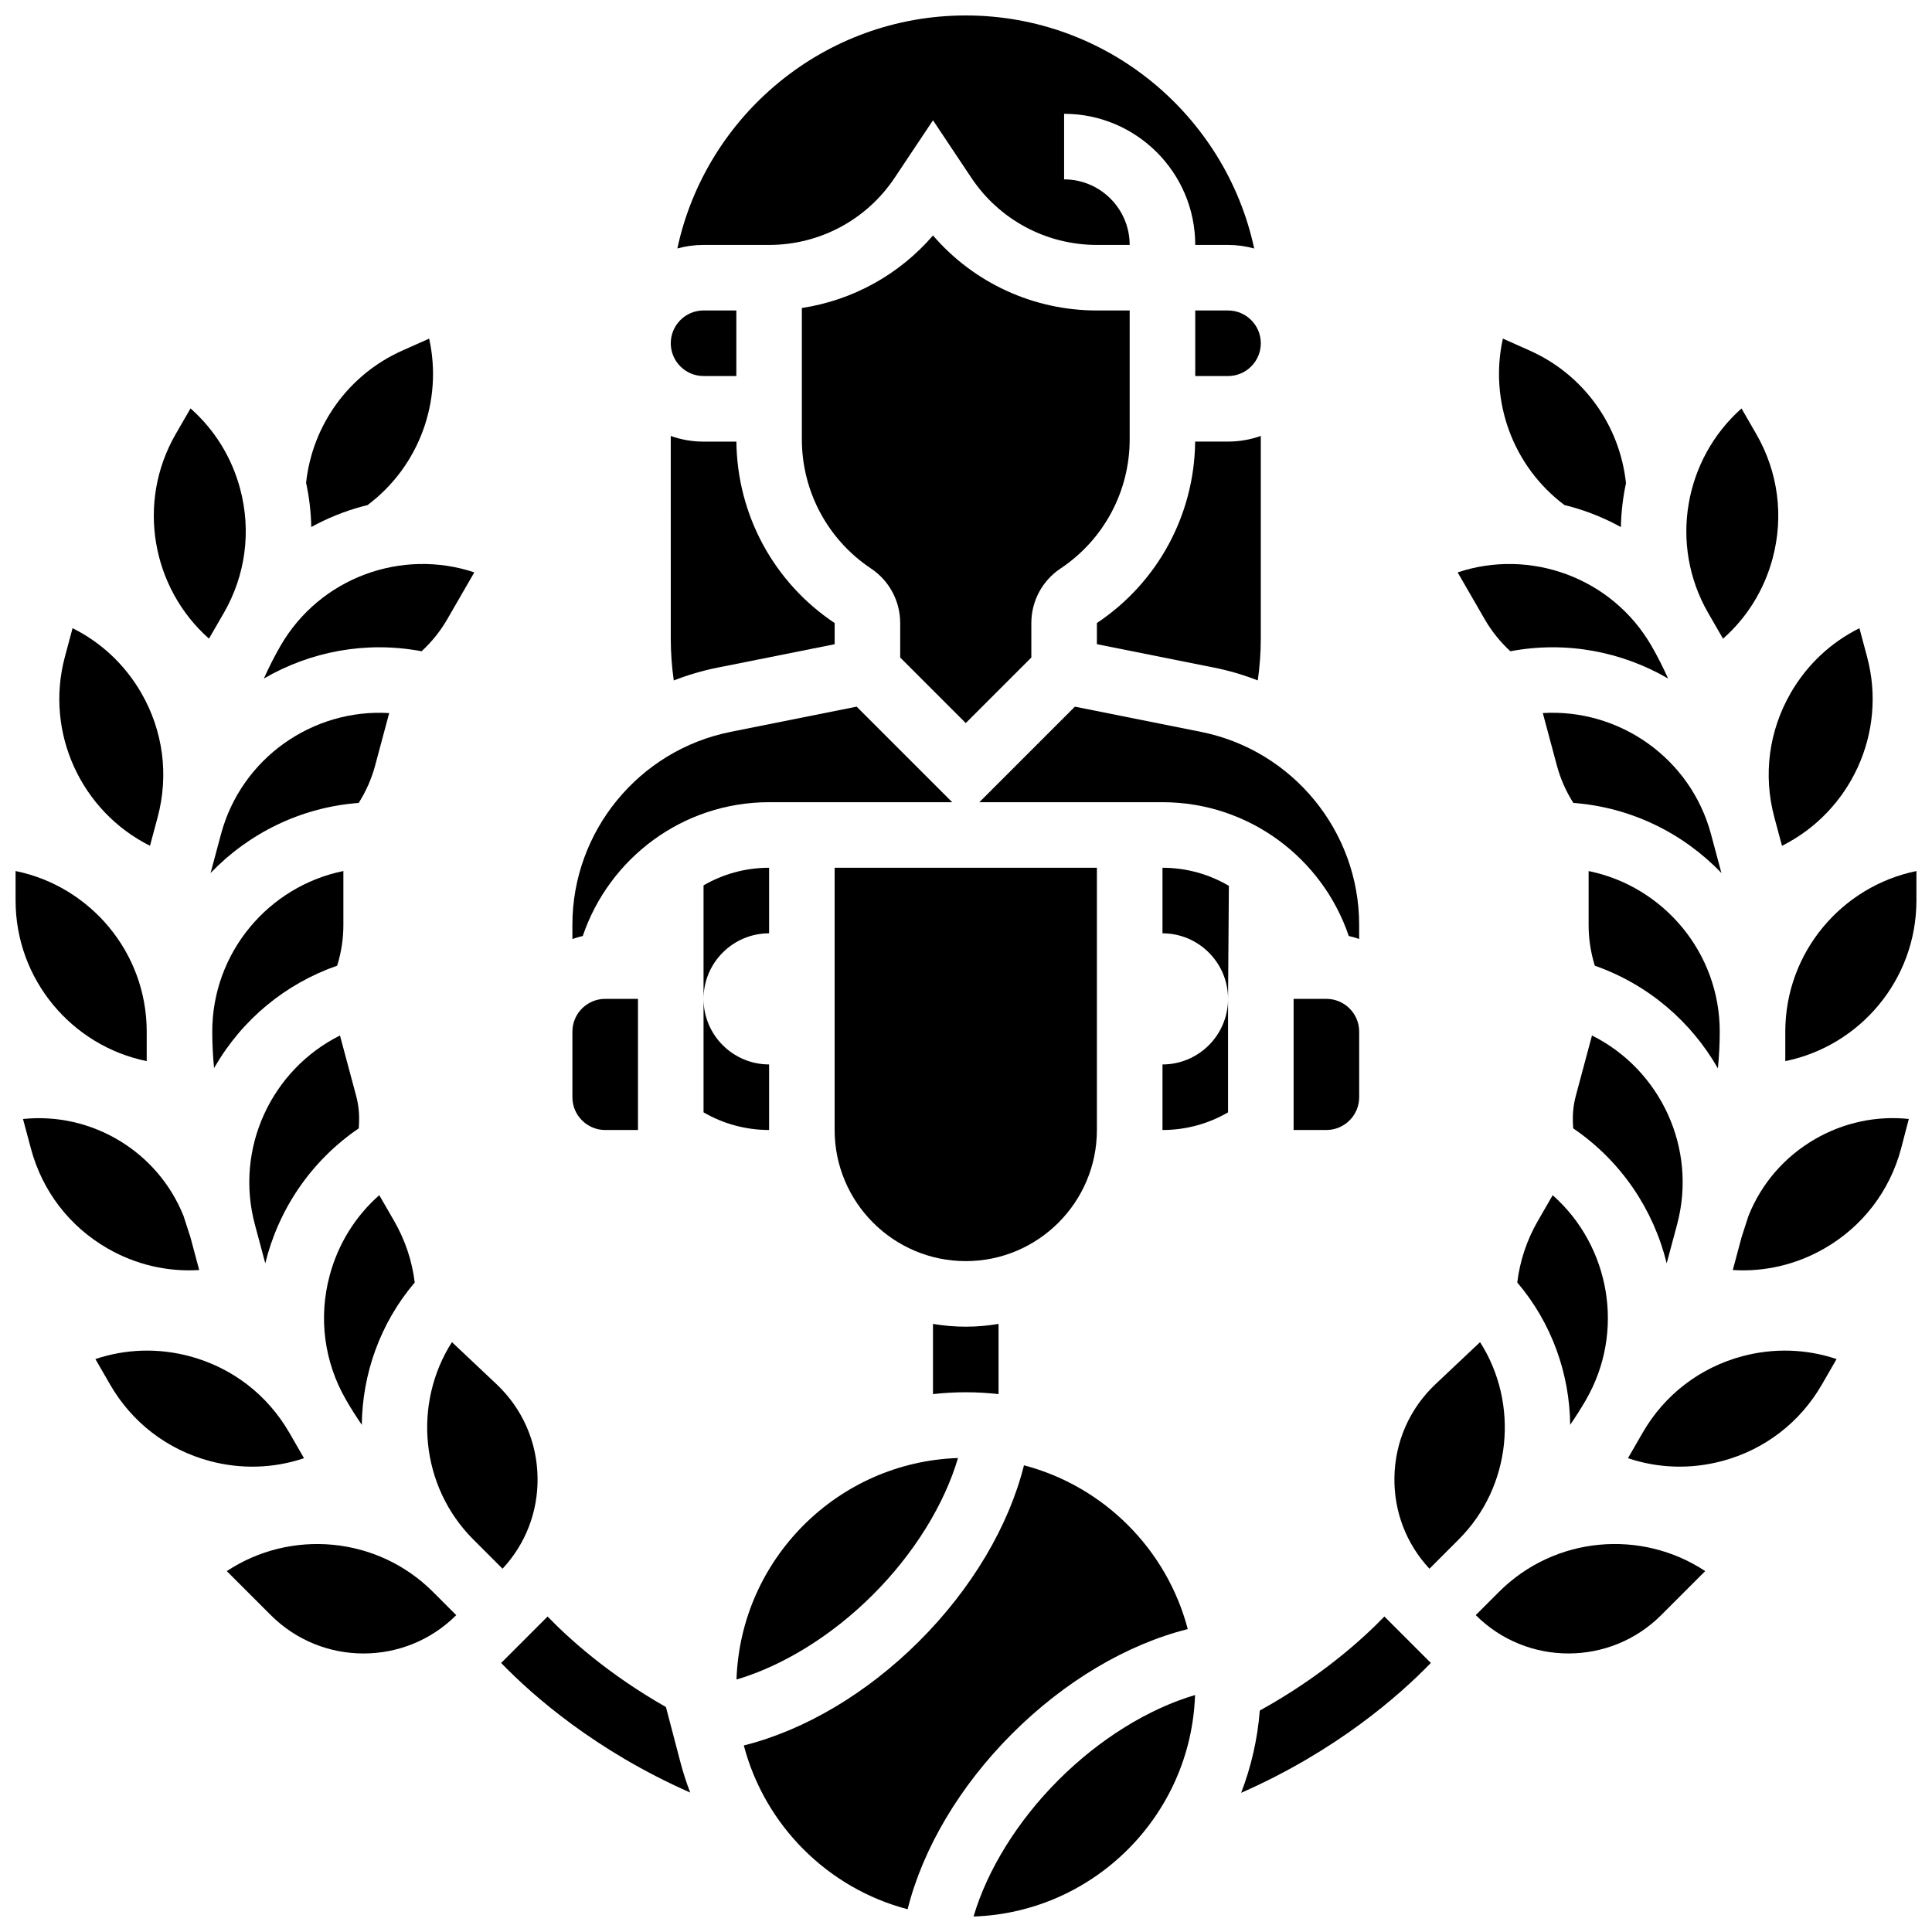
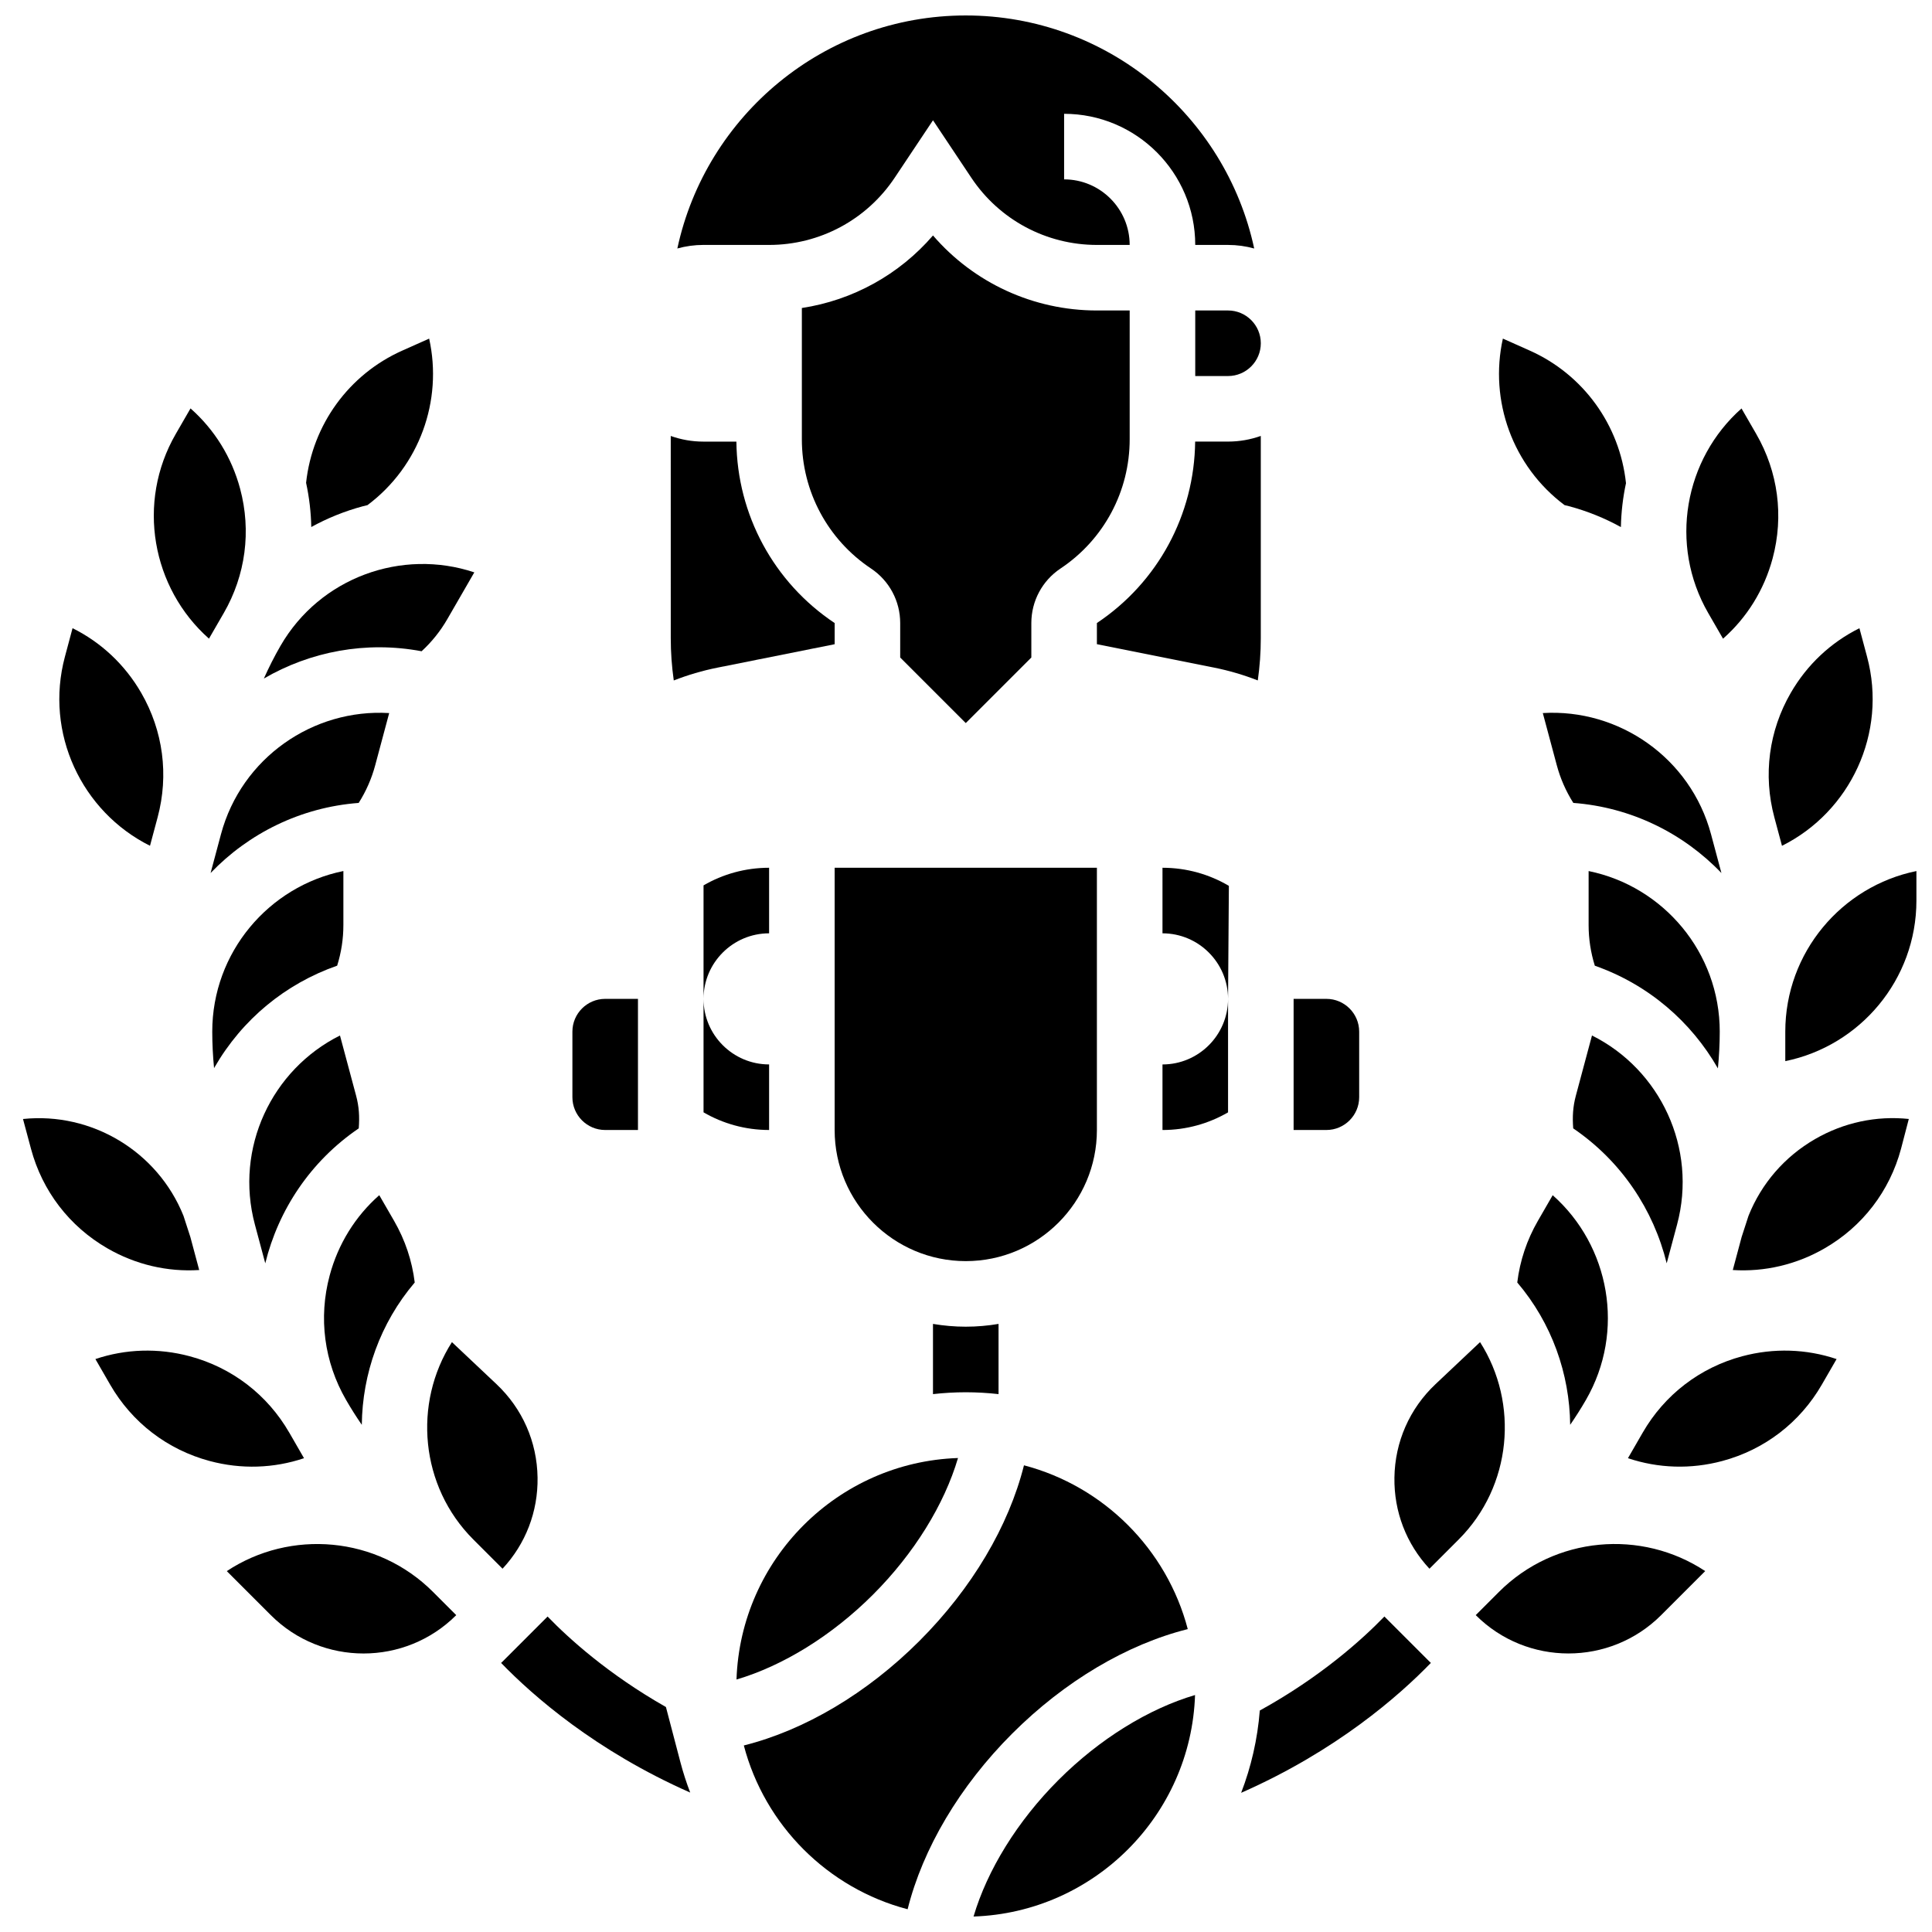
<svg xmlns="http://www.w3.org/2000/svg" width="800px" height="800px" version="1.1" viewBox="144 144 512 512">
  <defs>
    <clipPath id="d">
      <path d="m323 148.09h154v61.906h-154z" />
    </clipPath>
    <clipPath id="c">
      <path d="m402 593h59v58.902h-59z" />
    </clipPath>
    <clipPath id="b">
      <path d="m617 374h34.902v52h-34.902z" />
    </clipPath>
    <clipPath id="a">
      <path d="m148.09 374h34.906v52h-34.906z" />
    </clipPath>
  </defs>
  <path d="m510.88 572.39c-5.848 6.043-16.848 16-33.02 24.914-0.602 7.625-2.301 14.949-4.945 21.812 25.211-11.098 41.84-25.711 50.281-34.43-0.129-0.129-0.266-0.25-0.398-0.379z" />
  <path d="m320.48 596.38c-15.262-8.668-25.723-18.148-31.367-23.984l-11.918 11.918c-0.129 0.129-0.266 0.25-0.398 0.379 8.422 8.699 24.996 23.27 50.113 34.355-1.004-2.625-1.879-5.316-2.602-8.074z" />
  <path d="m334.19 320.92 31.004-6.199v-5.602c-16.148-10.766-25.84-28.707-26.043-48.086h-8.707c-3.047 0-5.969-0.531-8.688-1.496l0.004 53.617c0 3.754 0.27 7.488 0.797 11.176 3.723-1.457 7.609-2.606 11.633-3.41z" />
-   <path d="m330.45 243.65h8.688v-17.375h-8.688c-4.789 0-8.688 3.898-8.688 8.688 0 4.793 3.894 8.688 8.688 8.688z" />
  <g clip-path="url(#d)">
    <path d="m339.13 208.91h8.688c13.41 0 25.852-6.66 33.289-17.816l10.148-15.219 10.148 15.219c7.43 11.156 19.875 17.816 33.285 17.816h8.688c0-9.578-7.793-17.375-17.375-17.375v-17.375c19.16 0 34.75 15.59 34.75 34.75h8.688c2.402 0 4.727 0.332 6.938 0.945-7.574-35.25-38.961-61.758-76.438-61.758-37.477 0-68.863 26.508-76.434 61.754 2.211-0.613 4.535-0.945 6.938-0.945z" />
  </g>
  <path d="m304.38 443.46h8.688v-34.75h-8.688c-4.789 0-8.688 3.898-8.688 8.688v17.375c0 4.789 3.894 8.688 8.688 8.688z" />
  <path d="m391.25 494.85v18.605c2.856-0.316 5.75-0.492 8.688-0.492s5.832 0.176 8.688 0.492v-18.605c-2.828 0.477-5.727 0.738-8.688 0.738-2.961 0-5.859-0.262-8.688-0.738z" />
  <path d="m469.44 226.28h-8.688v17.375h8.688c4.789 0 8.688-3.898 8.688-8.688 0-4.789-3.898-8.688-8.688-8.688z" />
-   <path d="m347.82 356.59h48.523l-25.32-25.316-33.43 6.688c-24.281 4.856-41.902 26.352-41.902 51.113v3.766c0.895-0.316 1.816-0.566 2.75-0.789 6.973-20.594 26.465-35.461 49.379-35.461z" />
  <path d="m399.94 335.62 17.375-17.375v-9.129c0-5.82 2.891-11.227 7.738-14.457 11.473-7.648 18.324-20.449 18.324-34.242v-34.137h-8.688c-16.836 0-32.609-7.32-43.438-19.879-8.938 10.371-21.25 17.168-34.75 19.223v34.793c0 13.793 6.852 26.59 18.324 34.242 4.844 3.231 7.738 8.633 7.738 14.457v9.129z" />
  <path d="m434.69 309.11v5.602l31.004 6.199c4.023 0.805 7.91 1.953 11.633 3.41 0.527-3.688 0.797-7.422 0.797-11.176v-53.617c-2.719 0.965-5.641 1.496-8.688 1.496h-8.707c-0.199 19.379-9.891 37.32-26.039 48.086z" />
  <path d="m434.69 443.46v-69.5h-69.5v69.5c0 19.16 15.59 34.75 34.75 34.75s34.75-15.59 34.75-34.75z" />
  <g clip-path="url(#c)">
    <path d="m402 651.9c31.895-1.07 57.633-26.805 58.699-58.699-12.309 3.629-25.301 11.625-36.188 22.512-10.887 10.887-18.883 23.879-22.512 36.188z" />
  </g>
  <path d="m486.82 408.71v34.75h8.688c4.789 0 8.688-3.898 8.688-8.688v-17.375c0-4.789-3.898-8.688-8.688-8.688z" />
-   <path d="m428.86 331.27-25.32 25.32h48.523c22.914 0 42.406 14.867 49.375 35.457 0.934 0.219 1.855 0.469 2.75 0.789v-3.766c0-24.762-17.621-46.258-41.902-51.113z" />
  <path d="m458.77 575.73c-5.551-21.16-22.242-37.855-43.406-43.406-4.027 16.086-13.789 32.625-27.703 46.539s-30.453 23.676-46.539 27.703c5.551 21.164 22.242 37.855 43.406 43.406 4.027-16.086 13.789-32.625 27.703-46.539 13.918-13.914 30.453-23.676 46.539-27.703z" />
  <path d="m397.88 530.39c-31.895 1.07-57.633 26.805-58.699 58.699 12.309-3.629 25.301-11.625 36.188-22.512 10.887-10.887 18.883-23.879 22.512-36.188z" />
  <path d="m605.71 503.42c-11.207 3.004-20.574 10.191-26.375 20.238-0.008 0.012-0.016 0.027-0.023 0.039l-3.887 6.738c8.02 2.695 16.648 2.984 25.004 0.742 11.207-3.004 20.574-10.191 26.375-20.238l3.91-6.773c-8.02-2.695-16.648-2.981-25.004-0.746z" />
  <path d="m625.02 445.86c-8.09 4.672-14.219 11.781-17.641 20.324l-1.828 5.633-0.32 1.195-0.168 0.633-1.855 6.926c8.434 0.531 16.855-1.43 24.344-5.754 10.047-5.801 17.234-15.168 20.238-26.375l2.062-7.906c-8.594-0.895-17.215 0.926-24.832 5.324z" />
  <g clip-path="url(#b)">
    <path d="m617.12 417.4v7.812c19.801-4.035 34.75-21.586 34.75-42.562v-7.812c-19.805 4.035-34.75 21.586-34.75 42.562z" />
  </g>
  <path d="m536.23 499.68-11.793 11.125c-6.891 6.5-10.762 15.297-10.902 24.77-0.133 9.043 3.152 17.57 9.281 24.152l7.766-7.766c14.082-14.086 16.004-36.059 5.648-52.281z" />
-   <path d="m544.26 316.59c14.785-2.785 29.531 0.082 41.801 7.227-1.312-2.93-2.762-5.809-4.375-8.605l-0.023-0.039c-0.004-0.004-0.004-0.012-0.008-0.016-10.492-18.152-32.203-25.875-51.363-19.469l7.164 12.41c1.824 3.156 4.106 6 6.805 8.492z" />
  <path d="m541.23 565.88-6.144 6.144c13.551 13.551 35.594 13.547 49.141 0l11.668-11.668c-16.848-11.148-39.832-9.309-54.664 5.523z" />
  <path d="m614.22 360.6 2.023 7.547c18.082-9.023 27.977-29.844 22.547-50.105l-2.023-7.559c-7.574 3.762-13.883 9.664-18.207 17.156-5.801 10.047-7.344 21.754-4.34 32.961z" />
  <path d="m558.62 277.86c0.391 0.098 0.785 0.18 1.176 0.285 4.856 1.301 9.465 3.168 13.758 5.535 0.074-3.922 0.531-7.82 1.348-11.633-1.633-15.406-11.305-28.805-25.488-35.133l-7.137-3.184c-3.648 16.426 2.562 33.812 16.344 44.129z" />
  <path d="m552.86 332.97 3.711 13.844c0.945 3.523 2.414 6.863 4.375 9.965 15.379 1.164 29.176 8.066 39.246 18.578l-2.75-10.266c-5.43-20.262-24.445-33.344-44.582-32.121z" />
  <path d="m600.62 313.26c6.344-5.594 10.906-12.93 13.145-21.285 3.004-11.207 1.461-22.914-4.34-32.961l-3.906-6.766c-15.133 13.395-19.297 36.07-8.812 54.234z" />
  <path d="m588.44 468.52c5.43-20.262-4.465-41.082-22.547-50.105l-4.273 15.941c-0.793 2.961-0.934 5.594-0.703 8.672 12.777 8.699 21.297 21.594 24.773 35.762z" />
  <path d="m555.48 460.74-3.906 6.766c-2.953 5.117-4.781 10.613-5.484 16.363 9.203 10.82 13.867 24.246 14.023 37.719 1.477-2.144 2.875-4.348 4.184-6.613 10.484-18.164 6.312-40.836-8.816-54.234z" />
  <path d="m599.75 417.4c0-20.977-14.949-38.527-34.75-42.562v14.328c0 3.648 0.555 7.254 1.645 10.758 14.215 4.988 25.562 14.863 32.617 27.211 0.312-3.227 0.488-6.477 0.488-9.734z" />
  <path d="m255.73 316.59c2.699-2.492 4.981-5.336 6.805-8.496l7.164-12.41c-19.168-6.406-40.887 1.32-51.375 19.488-1.625 2.812-3.078 5.703-4.398 8.648 12.273-7.144 27.02-10.016 41.805-7.231z" />
  <path d="m199.38 313.25 3.887-6.731c0.008-0.012 0.016-0.027 0.023-0.039 0.004-0.004 0.008-0.012 0.012-0.016 5.793-10.043 7.332-21.742 4.332-32.945-2.238-8.355-6.805-15.688-13.145-21.285l-3.914 6.777c-10.496 18.168-6.324 40.84 8.805 54.238z" />
  <path d="m239.88 521.59c0.156-13.469 4.824-26.895 14.027-37.715-0.703-5.754-2.531-11.246-5.488-16.367l-3.91-6.773c-6.344 5.594-10.906 12.926-13.145 21.285-3.004 11.207-1.461 22.914 4.34 32.961 1.305 2.262 2.699 4.469 4.176 6.609z" />
  <path d="m183.75 368.14 2.023-7.547c3.004-11.207 1.461-22.914-4.34-32.961-4.324-7.492-10.633-13.395-18.207-17.156l-2.023 7.559c-5.43 20.258 4.465 41.082 22.547 50.105z" />
  <path d="m286.46 535.57c-0.137-9.473-4.008-18.27-10.902-24.77l-11.793-11.125c-10.355 16.223-8.434 38.199 5.648 52.281l7.766 7.766c6.129-6.586 9.414-15.113 9.281-24.152z" />
  <path d="m196.79 480.57-2.34-8.738-1.828-5.637c-6.859-17.078-24.348-27.539-42.527-25.648l2.117 7.894c3.004 11.207 10.191 20.574 20.238 26.375 7.488 4.328 15.906 6.285 24.34 5.754z" />
  <g clip-path="url(#a)">
-     <path d="m182.88 425.21v-7.816c0-20.977-14.949-38.527-34.75-42.562v7.812c0 20.977 14.945 38.527 34.75 42.566z" />
-   </g>
+     </g>
  <path d="m199.81 375.36c10.074-10.508 23.867-17.414 39.246-18.578 1.965-3.106 3.43-6.445 4.375-9.969l3.707-13.84c-20.148-1.23-39.152 11.855-44.582 32.121z" />
  <path d="m204.1 560.36 11.668 11.668c13.551 13.551 35.594 13.551 49.141 0l-6.144-6.144c-14.828-14.832-37.812-16.672-54.664-5.523z" />
  <path d="m240.21 278.15c0.391-0.105 0.781-0.188 1.176-0.285 13.781-10.316 19.992-27.703 16.344-44.129l-7.137 3.184c-14.152 6.312-23.812 19.664-25.477 35.027 0.844 3.891 1.297 7.812 1.375 11.719 4.281-2.359 8.875-4.219 13.719-5.516z" />
  <path d="m235 389.16v-14.328c-19.801 4.035-34.75 21.586-34.75 42.562 0 3.242 0.172 6.473 0.48 9.684 0.039-0.07 0.074-0.141 0.113-0.211 7.348-12.723 18.781-22.152 32.508-26.953 1.094-3.504 1.648-7.106 1.648-10.754z" />
  <path d="m214.3 478.79c3.477-14.164 11.996-27.062 24.773-35.762 0.23-3.078 0.09-5.715-0.703-8.672l-4.273-15.938c-18.082 9.023-27.977 29.844-22.547 50.105z" />
  <path d="m224.57 530.44-3.902-6.766c-0.004-0.004-0.004-0.008-0.008-0.012l-0.004-0.004c-5.801-10.047-15.168-17.23-26.371-20.234-8.355-2.238-16.988-1.953-25.004 0.742l3.91 6.777c5.801 10.047 15.168 17.234 26.375 20.238 8.355 2.242 16.988 1.953 25.004-0.742z" />
  <path d="m452.07 391.34c9.578 0 17.375 7.793 17.375 17.375l0.219-29.953c-5.164-3.047-11.176-4.797-17.594-4.797z" />
  <path d="m452.07 426.09v17.375c6.328 0 12.258-1.707 17.375-4.676v-30.074c0 9.582-7.797 17.375-17.375 17.375z" />
  <path d="m347.82 443.46v-17.375c-9.578 0-17.375-7.793-17.375-17.375v30.074c5.113 2.969 11.047 4.676 17.375 4.676z" />
  <path d="m347.82 391.34v-17.375c-6.328 0-12.262 1.703-17.375 4.668v30.078c0-9.574 7.793-17.371 17.375-17.371z" />
</svg>